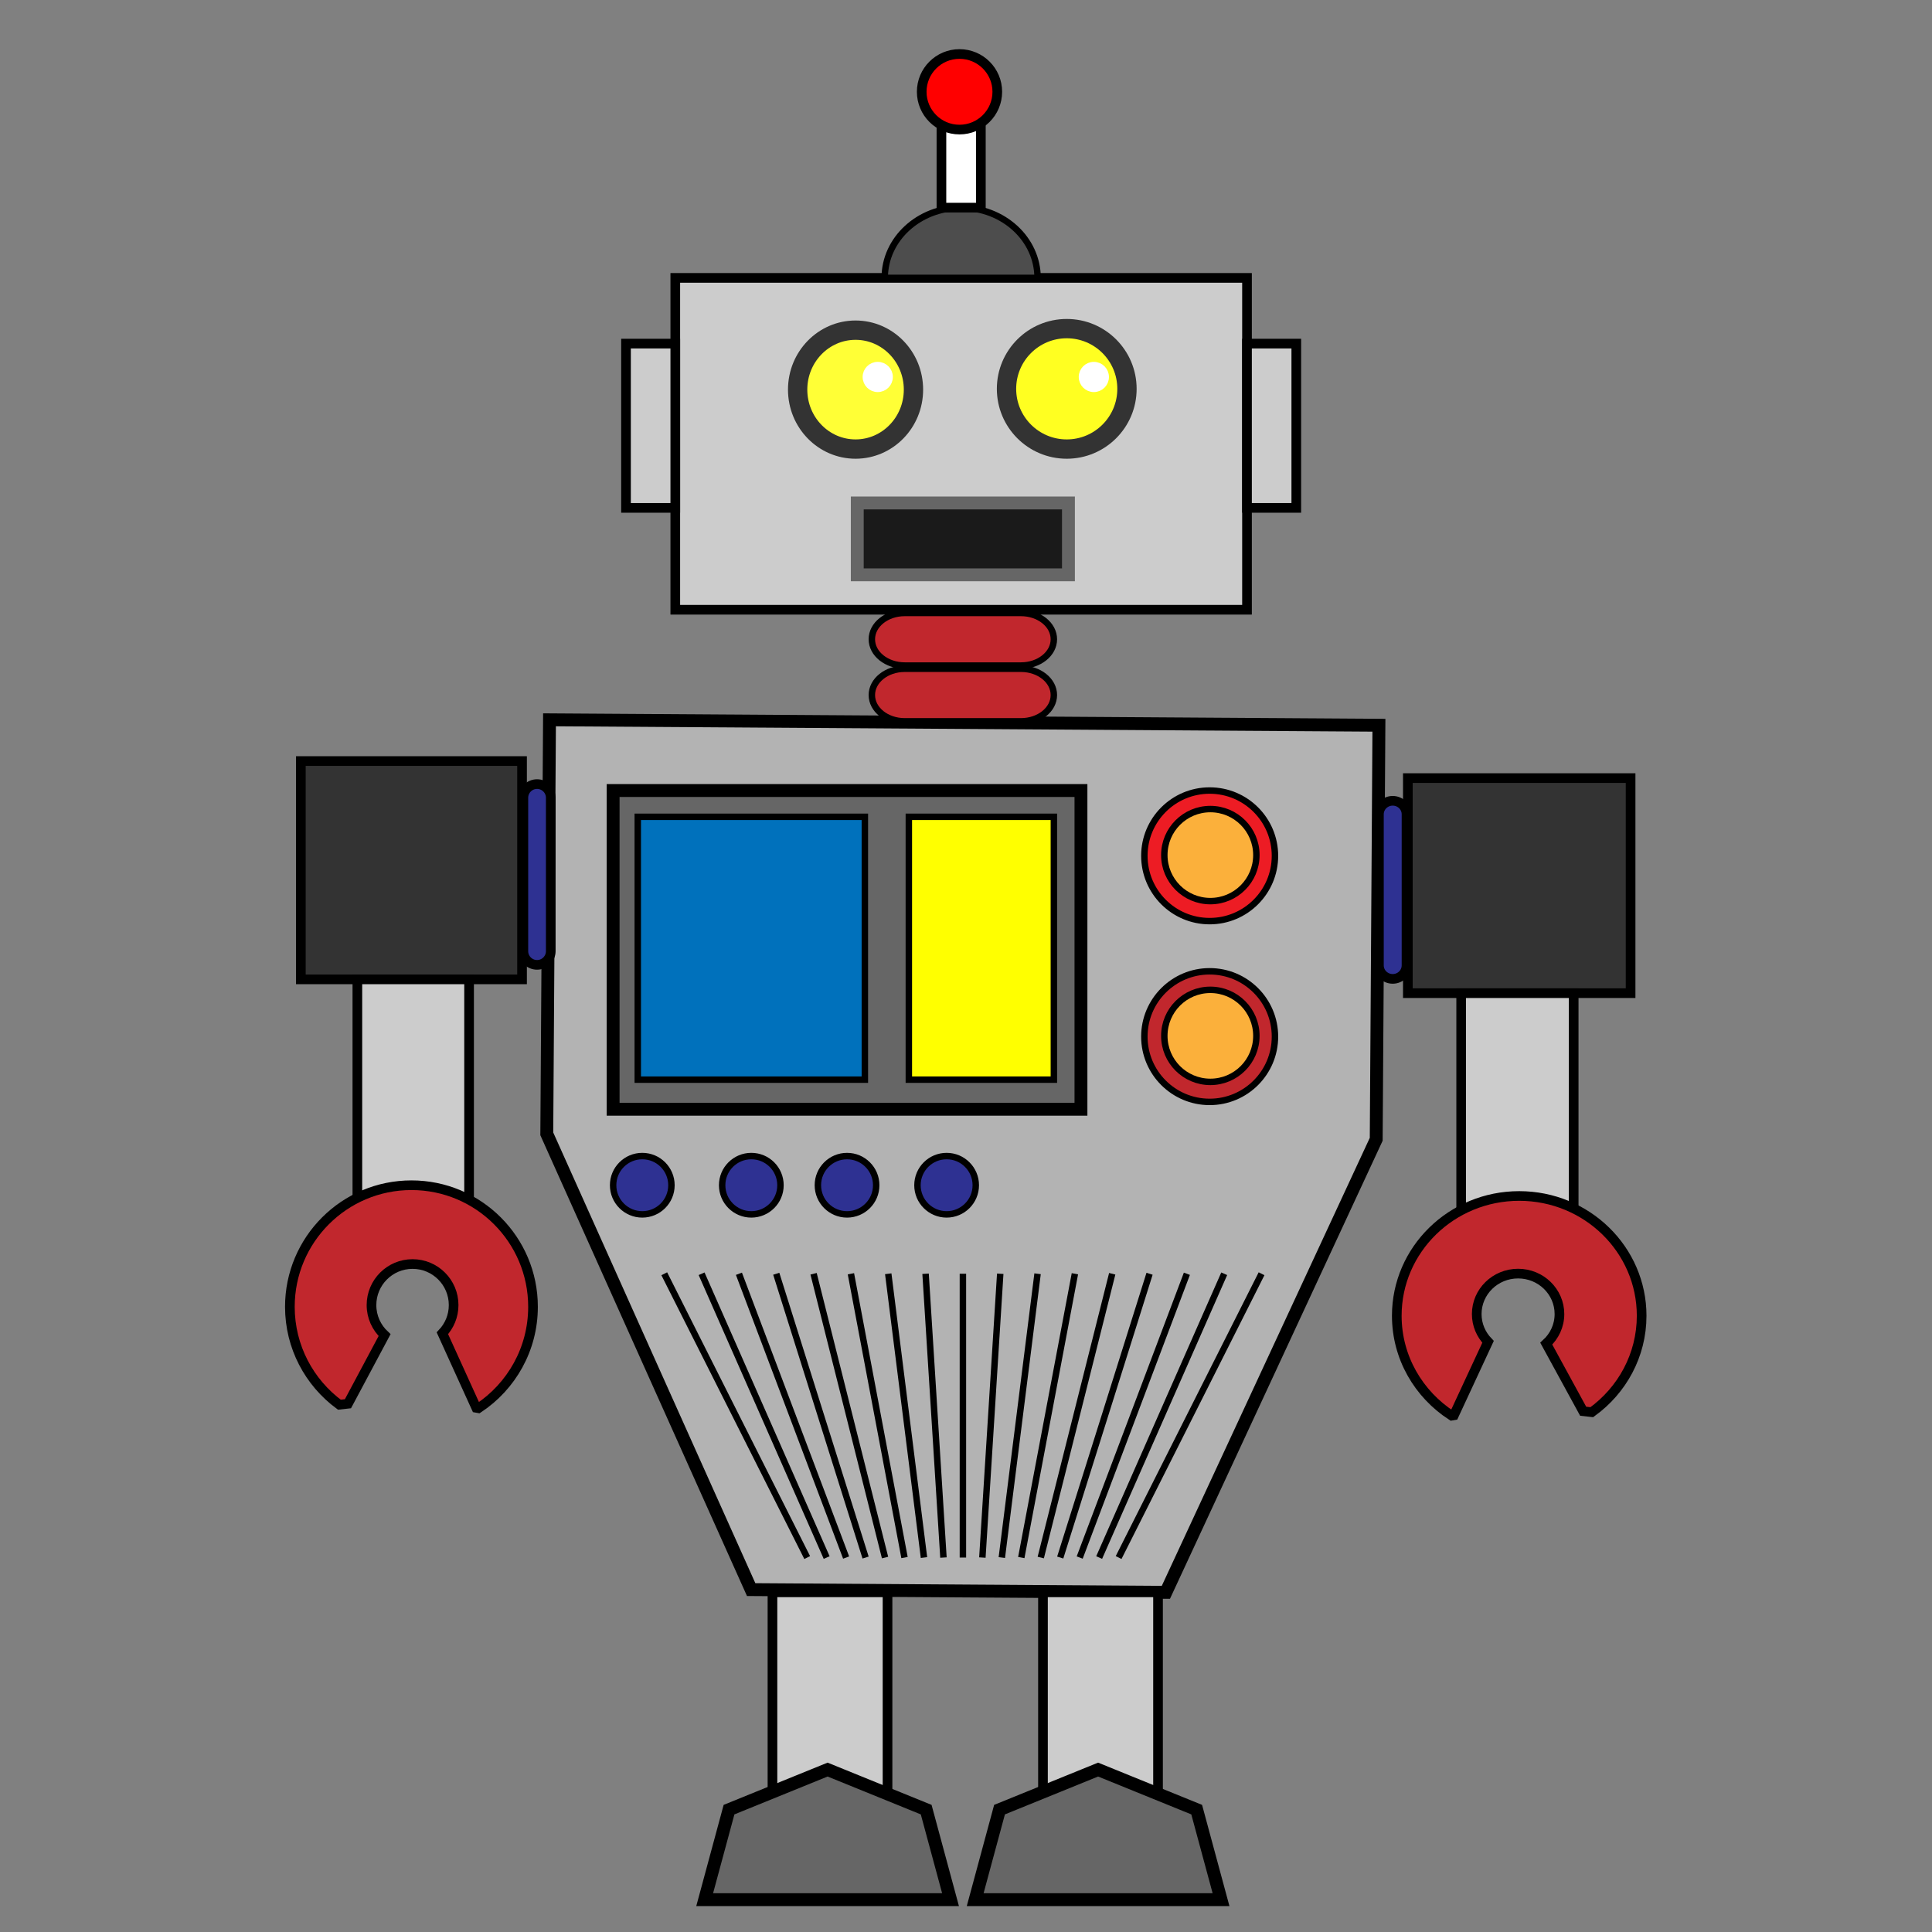
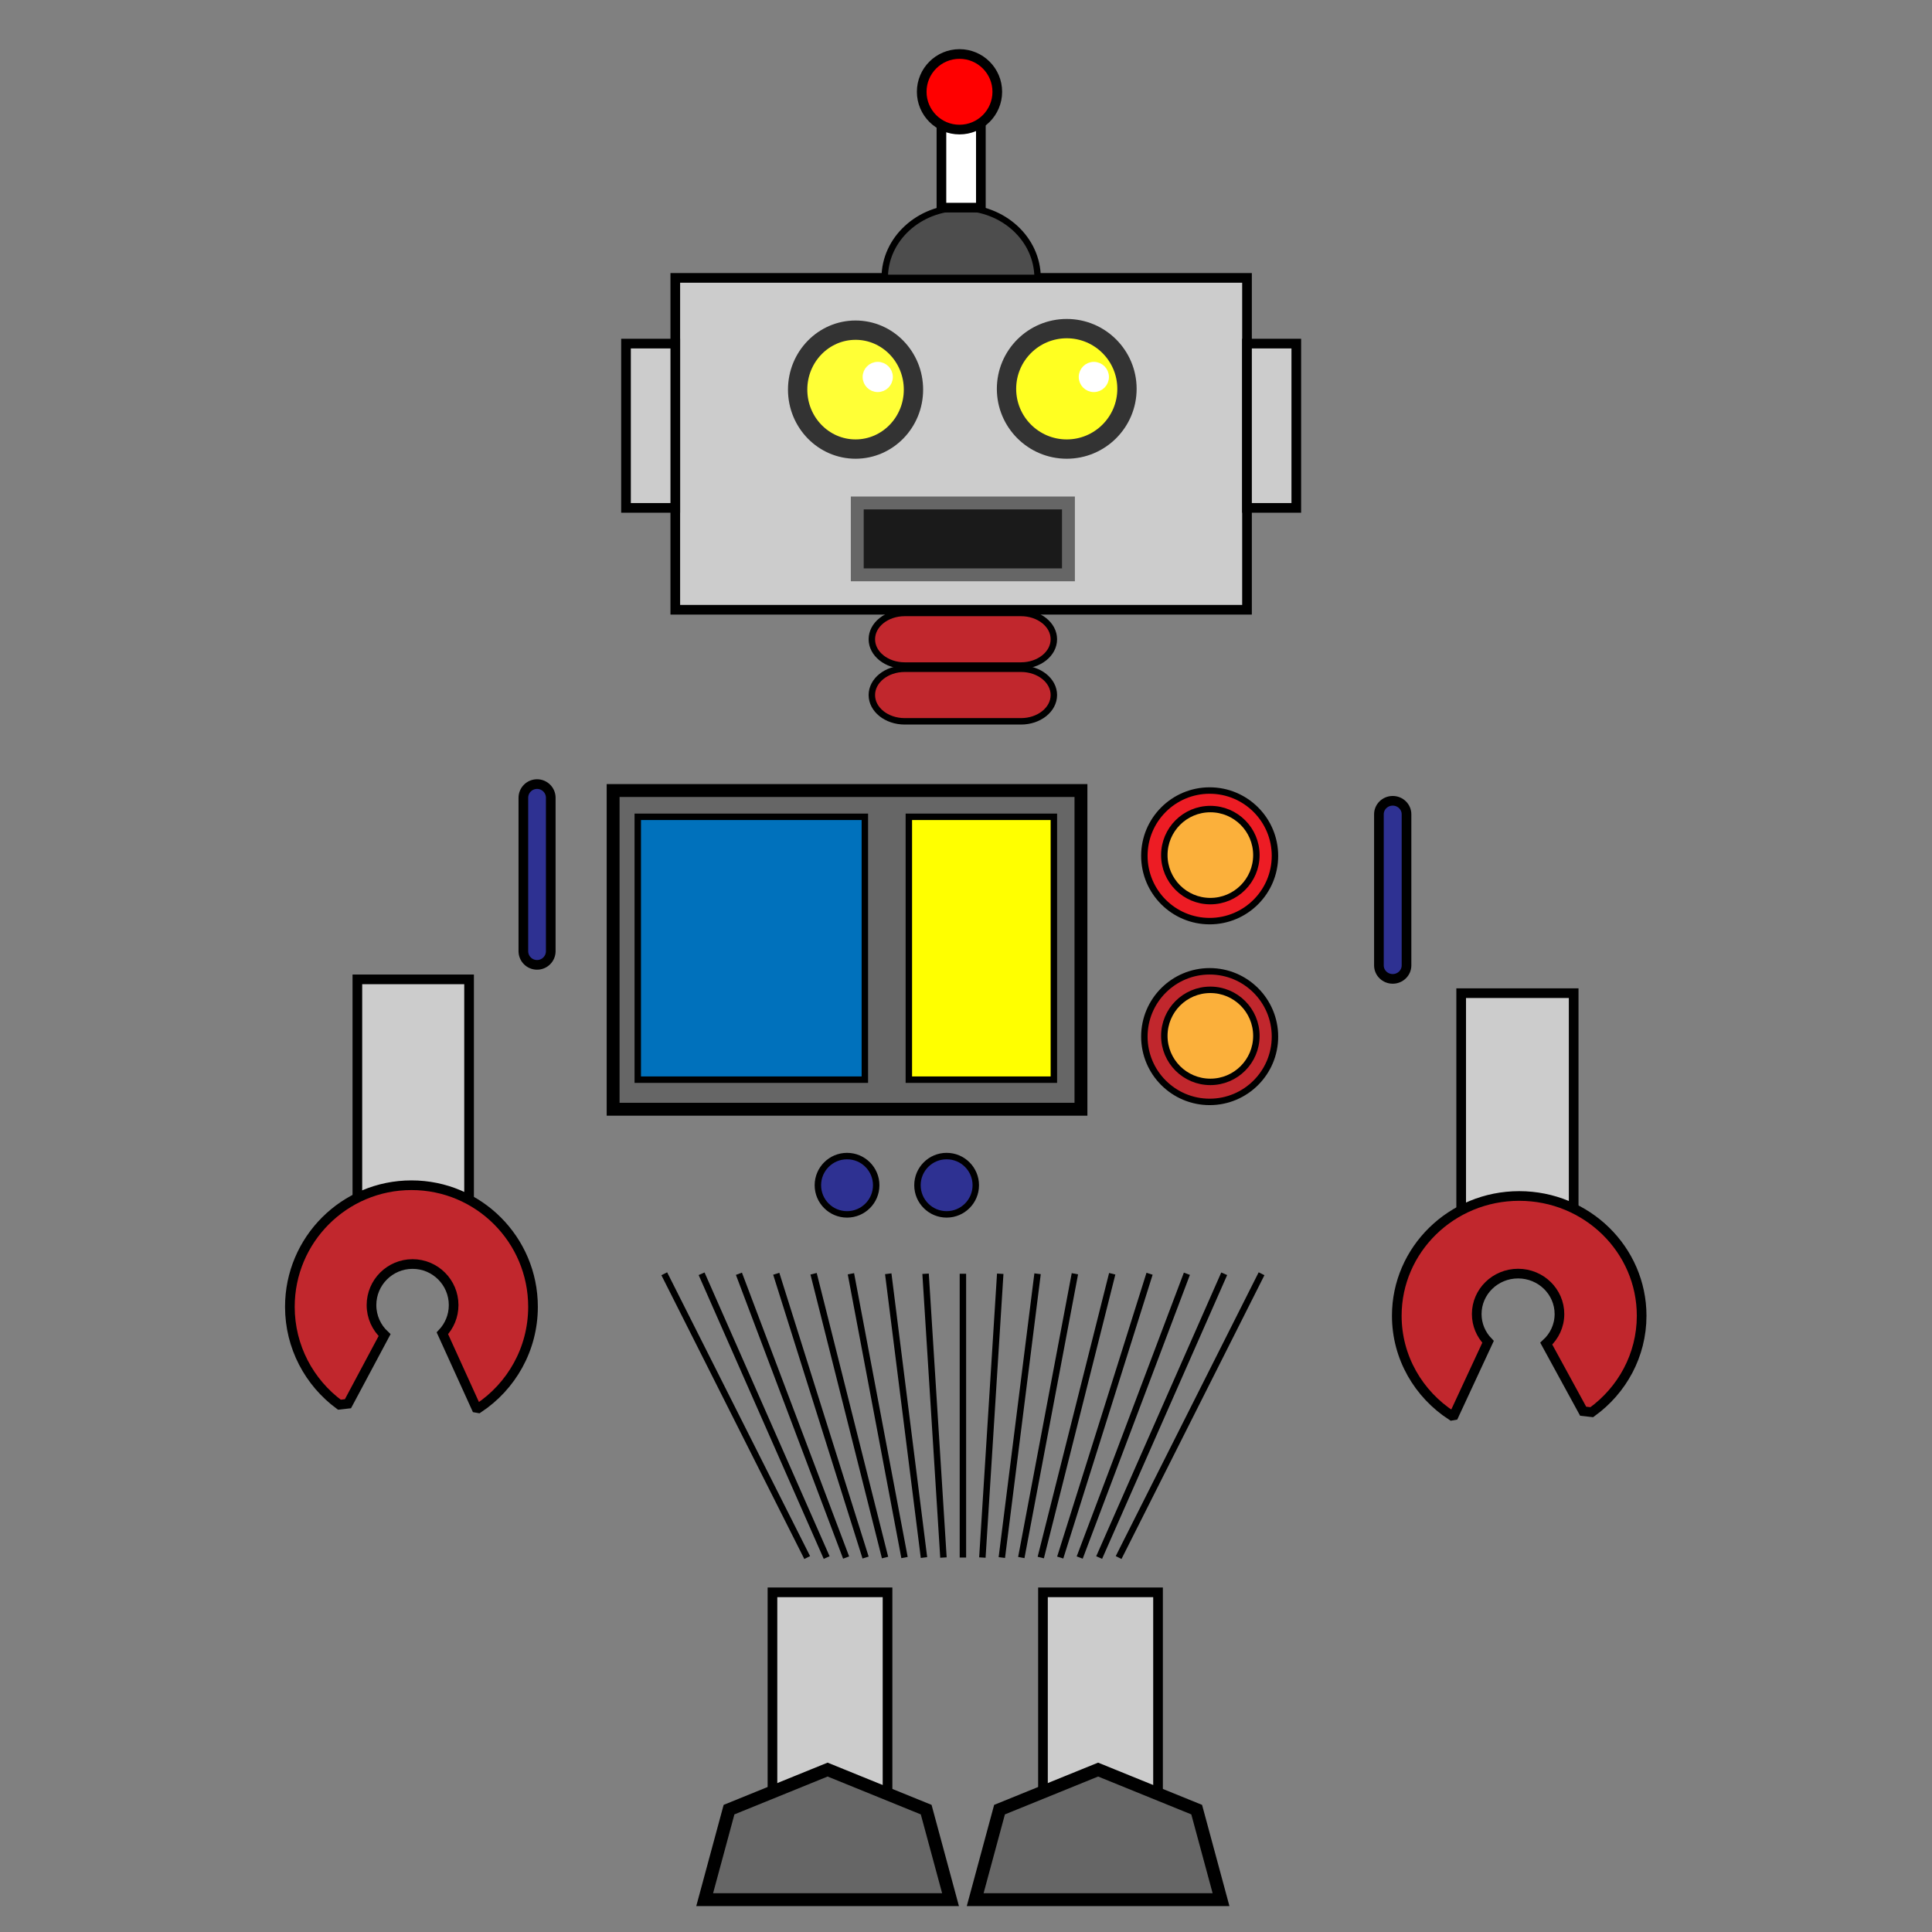
<svg xmlns="http://www.w3.org/2000/svg" version="1.1" id="Layer_1" x="0px" y="0px" viewBox="0 0 600 600" enable-background="new 0 0 600 600" xml:space="preserve">
  <rect x="0" y="0" width="600" height="600" fill="#808080" stroke="none" />
-   <polygon fill="#B3B3B3" stroke="#000000" stroke-width="4" points="233.281,493.666 362.075,494.51 427.396,353.816   428.236,225.232 170.653,223.544 169.81,352.129 " />
  <rect x="209.718" y="86.301" fill="#CCCCCC" stroke="#000000" stroke-width="3" stroke-miterlimit="3" width="177.551" height="103.062" />
  <rect x="387.269" y="106.709" fill="#CCCCCC" stroke="#000000" stroke-width="3" width="15.307" height="51.021" />
  <rect x="194.411" y="106.709" fill="#CCCCCC" stroke="#000000" stroke-width="3" width="15.307" height="51.021" />
  <ellipse fill="#FFFF36" stroke="#333333" stroke-width="6" cx="265.701" cy="120.999" rx="17.985" ry="18.465" />
  <circle fill="#FFFF21" stroke="#333333" stroke-width="6" cx="331.286" cy="120.759" r="18.705" />
  <rect x="266.231" y="156.199" fill="#1A1A1A" stroke="#666666" stroke-width="4" width="65.584" height="22.321" />
  <path fill="#4D4D4D" stroke="#000000" stroke-width="2" stroke-linecap="round" stroke-linejoin="round" d="M298.494,64.485  c13.108,0,23.735,9.768,23.735,21.816h-47.47C274.759,74.252,285.386,64.485,298.494,64.485z" />
  <rect x="292.371" y="38.342" fill="#FFFFFF" stroke="#000000" stroke-width="3" width="12.245" height="26.143" />
  <circle fill="#FF0000" stroke="#000000" stroke-width="3" cx="297.983" cy="28.505" r="11.735" />
  <circle fill="#FFFFFF" stroke="#FFFFFF" stroke-width="2" cx="272.591" cy="117.07" r="3.689" />
  <circle fill="#FFFFFF" stroke="#FFFFFF" stroke-width="2" cx="339.702" cy="117.07" r="3.689" />
  <path fill="#C1272D" stroke="#000000" stroke-width="2" d="M327.286,198.526c0,4.508-4.568,8.163-10.204,8.163h-36.119  c-5.636,0-10.204-3.655-10.204-8.163l0,0c0-4.508,4.568-8.163,10.204-8.163h36.119C322.718,190.363,327.286,194.018,327.286,198.526  L327.286,198.526z" />
  <path fill="#C1272D" stroke="#000000" stroke-width="2" d="M327.286,215.852c0,4.508-4.568,8.163-10.204,8.163h-36.119  c-5.636,0-10.204-3.655-10.204-8.163l0,0c0-4.508,4.568-8.163,10.204-8.163h36.119C322.718,207.689,327.286,211.344,327.286,215.852  L327.286,215.852z" />
  <rect x="190.411" y="245.505" fill="#666666" stroke="#000000" stroke-width="4" width="145.291" height="98.979" />
  <rect x="198.064" y="253.668" fill="#0071BC" stroke="#000000" stroke-width="2" width="70.526" height="81.632" />
  <rect x="282.249" y="253.668" fill="#FFFF00" stroke="#000000" stroke-width="2" width="45.038" height="81.632" />
  <circle fill="#C1272D" stroke="#000000" stroke-width="2" cx="375.671" cy="321.926" r="20.28" />
  <circle fill="#FBB03B" stroke="#000000" stroke-width="2" cx="375.884" cy="321.695" r="14.295" />
  <circle fill="#ED1C24" stroke="#000000" stroke-width="2" cx="375.671" cy="265.786" r="20.279" />
  <circle fill="#FBB03B" stroke="#000000" stroke-width="2" cx="375.884" cy="265.556" r="14.295" />
-   <circle fill="#2E3192" stroke="#000000" stroke-width="2" cx="199.467" cy="368.082" r="9.056" />
  <circle fill="#2E3192" stroke="#000000" stroke-width="2" cx="293.983" cy="368.082" r="9.056" />
  <circle fill="#2E3192" stroke="#000000" stroke-width="2" cx="263.057" cy="368.084" r="9.056" />
-   <circle fill="#2E3192" stroke="#000000" stroke-width="2" cx="233.328" cy="368.082" r="9.056" />
-   <rect x="93.432" y="236.35" fill="#333333" stroke="#000000" stroke-width="3" width="68.694" height="67.801" />
  <rect x="110.983" y="304.15" fill="#CCCCCC" stroke="#000000" stroke-width="3" width="34.694" height="72.988" />
  <path fill="#C1272D" stroke="#000000" stroke-width="3" d="M105.397,436.242l2.663-0.301l11.377-21.314  c-2.496-2.328-4.066-5.637-4.066-9.318c0-7.045,5.71-12.756,12.755-12.756c7.044,0,12.755,5.711,12.755,12.756  c0,3.391-1.333,6.465-3.492,8.75l10.522,23.152l0.685,0.123c10.205-6.76,16.938-18.338,16.938-31.494  c0-20.854-16.904-37.756-37.755-37.756s-37.755,16.902-37.755,37.756C90.024,418.311,96.075,429.367,105.397,436.242z" />
  <path fill="#2E3192" stroke="#000000" stroke-width="3" d="M171.044,295.39c0,2.35-1.905,4.255-4.255,4.255l0,0  c-2.35,0-4.255-1.905-4.255-4.255v-47.63c0-2.35,1.905-4.255,4.255-4.255l0,0c2.35,0,4.255,1.905,4.255,4.255V295.39z" />
-   <rect x="437.217" y="241.645" fill="#333333" stroke="#000000" stroke-width="3" width="69.179" height="66.792" />
  <rect x="453.782" y="308.438" fill="#CCCCCC" stroke="#000000" stroke-width="3" width="34.938" height="71.906" />
  <path fill="#C1272D" stroke="#000000" stroke-width="3" d="M494.346,438.568l-2.681-0.297l-11.458-20.996  c2.514-2.293,4.095-5.553,4.095-9.182c0-6.939-5.75-12.564-12.845-12.564c-7.094,0-12.845,5.625-12.845,12.564  c0,3.342,1.343,6.369,3.516,8.621l-10.596,22.809l-0.69,0.121c-10.277-6.658-17.057-18.066-17.057-31.027  c0-20.543,17.022-37.195,38.021-37.195c20.998,0,38.021,16.652,38.021,37.195C509.828,420.904,503.734,431.795,494.346,438.568z" />
  <path fill="#2E3192" stroke="#000000" stroke-width="3" d="M428.236,299.809c0,2.314,1.918,4.191,4.284,4.191l0,0  c2.367,0,4.285-1.877,4.285-4.191v-46.923c0-2.315-1.918-4.192-4.285-4.192l0,0c-2.366,0-4.284,1.876-4.284,4.192V299.809z" />
  <g>
    <line fill="none" stroke="#000000" stroke-width="2" x1="206.294" y1="395.576" x2="250.682" y2="483.711" />
    <line fill="none" stroke="#000000" stroke-width="2" x1="217.887" y1="395.576" x2="256.727" y2="483.711" />
    <line fill="none" stroke="#000000" stroke-width="2" x1="229.48" y1="395.576" x2="262.771" y2="483.711" />
    <line fill="none" stroke="#000000" stroke-width="2" x1="241.073" y1="395.576" x2="268.816" y2="483.711" />
    <line fill="none" stroke="#000000" stroke-width="2" x1="252.667" y1="395.576" x2="274.86" y2="483.711" />
    <line fill="none" stroke="#000000" stroke-width="2" x1="264.26" y1="395.576" x2="280.905" y2="483.711" />
    <line fill="none" stroke="#000000" stroke-width="2" x1="275.853" y1="395.576" x2="286.95" y2="483.711" />
    <line fill="none" stroke="#000000" stroke-width="2" x1="287.446" y1="395.576" x2="292.995" y2="483.711" />
    <line fill="none" stroke="#000000" stroke-width="2" x1="299.039" y1="395.576" x2="299.039" y2="483.711" />
    <line fill="none" stroke="#000000" stroke-width="2" x1="310.632" y1="395.576" x2="305.084" y2="483.711" />
    <line fill="none" stroke="#000000" stroke-width="2" x1="322.226" y1="395.576" x2="311.129" y2="483.711" />
    <line fill="none" stroke="#000000" stroke-width="2" x1="333.819" y1="395.576" x2="317.173" y2="483.711" />
    <line fill="none" stroke="#000000" stroke-width="2" x1="345.412" y1="395.576" x2="323.218" y2="483.711" />
    <line fill="none" stroke="#000000" stroke-width="2" x1="357.005" y1="395.576" x2="329.263" y2="483.711" />
    <line fill="none" stroke="#000000" stroke-width="2" x1="368.599" y1="395.576" x2="335.308" y2="483.711" />
    <line fill="none" stroke="#000000" stroke-width="2" x1="380.191" y1="395.576" x2="341.353" y2="483.711" />
    <line fill="none" stroke="#000000" stroke-width="2" x1="391.784" y1="395.576" x2="347.397" y2="483.711" />
  </g>
  <g>
    <g>
      <rect x="323.903" y="494.512" fill="#CCCCCC" stroke="#000000" stroke-width="3" width="35.734" height="67.314" />
      <polygon fill="#666666" stroke="#000000" stroke-width="4" points="371.642,562 341.026,549.559 310.411,562 302.851,589.955     379.202,589.955   " />
    </g>
    <g>
      <rect x="239.896" y="494.51" fill="#CCCCCC" stroke="#000000" stroke-width="3" width="35.735" height="67.316" />
      <polygon fill="#666666" stroke="#000000" stroke-width="4" points="287.634,562 257.02,549.559 226.404,562 218.843,589.955     295.195,589.955   " />
    </g>
  </g>
</svg>